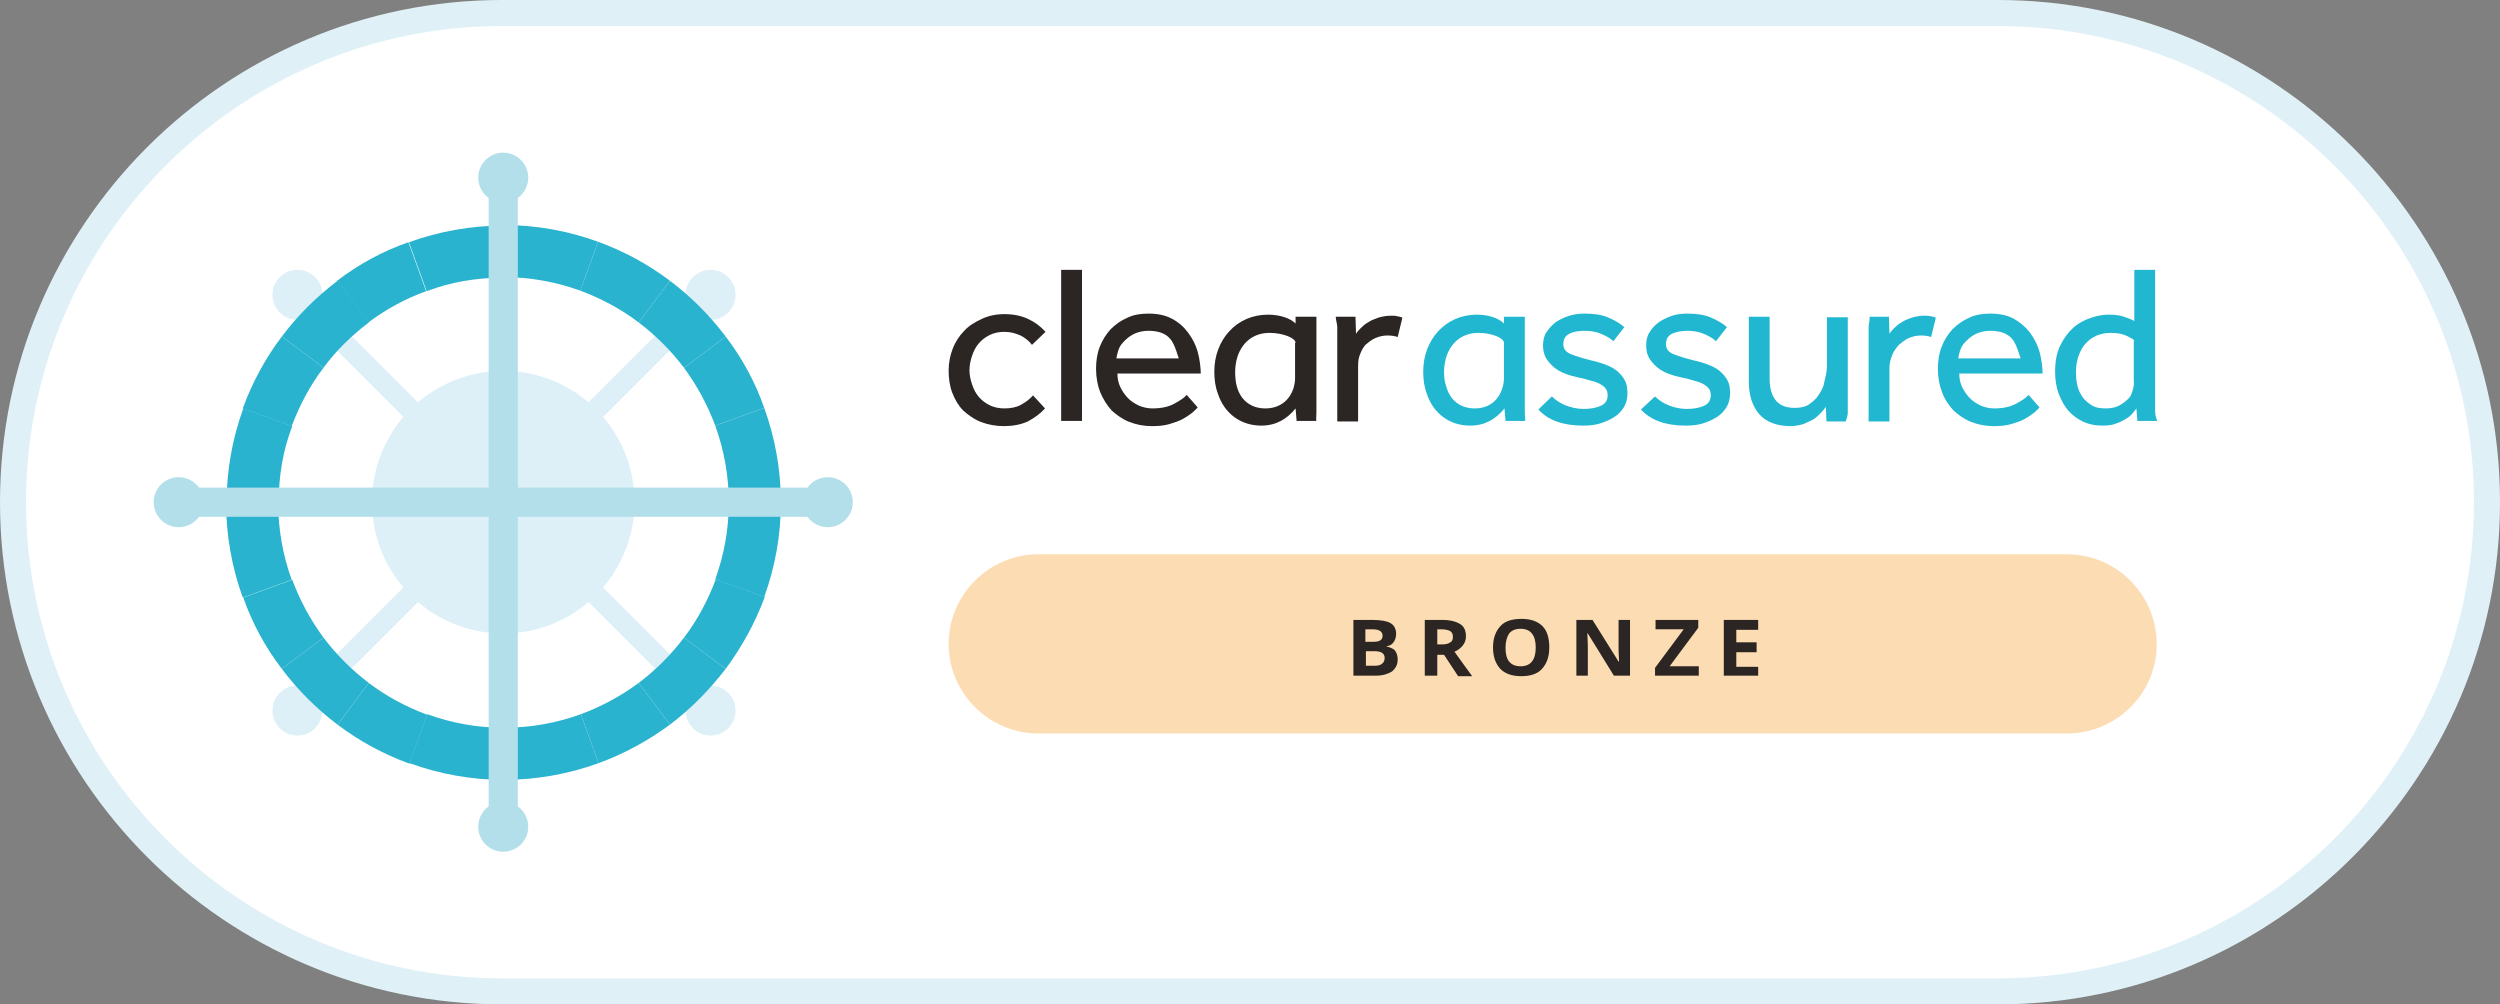
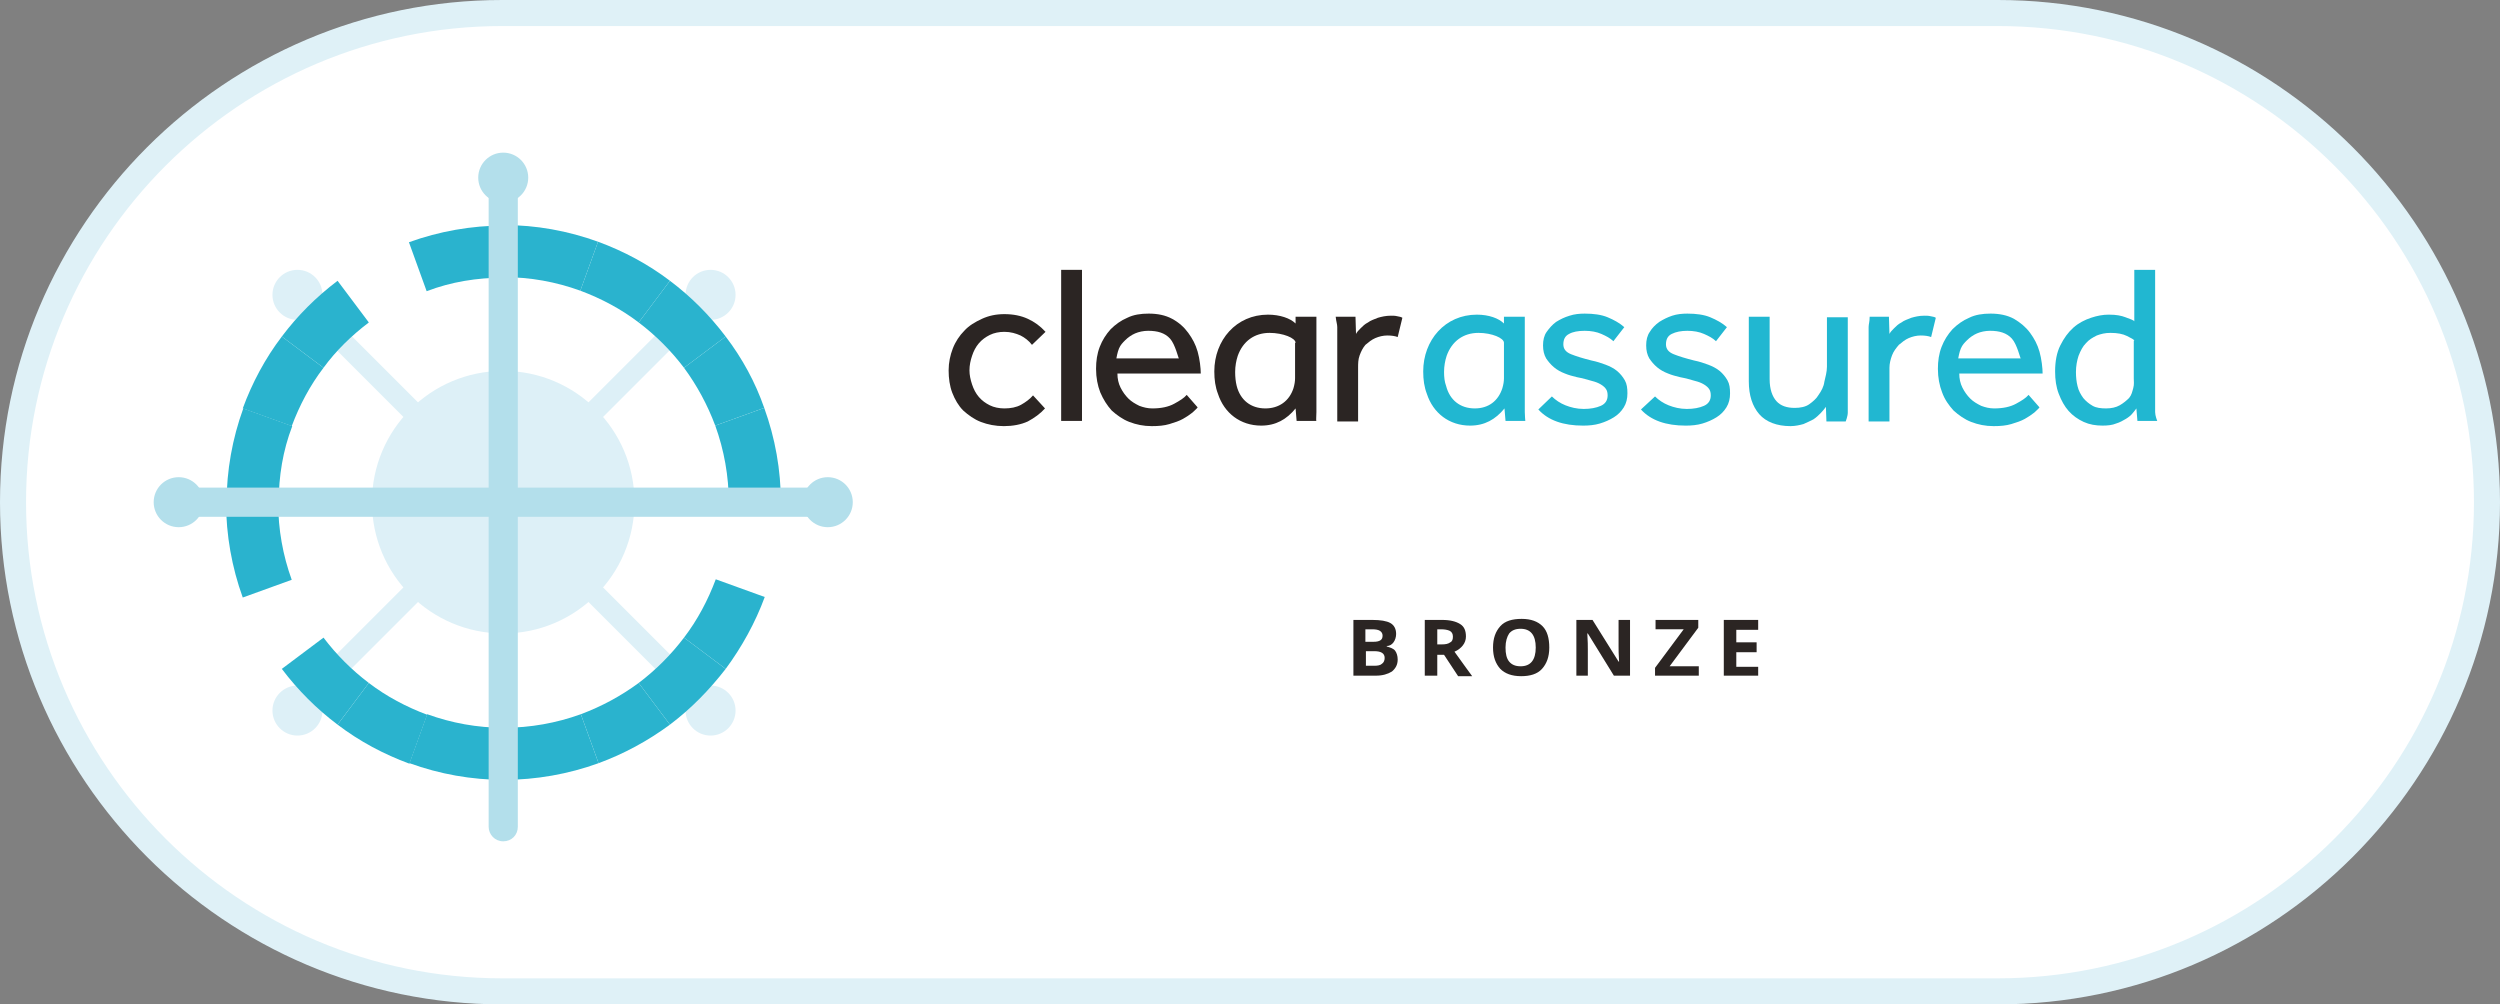
<svg xmlns="http://www.w3.org/2000/svg" version="1.1" id="Layer_1" x="0px" y="0px" viewBox="0 0 479.9 192.8" style="enable-background:new 0 0 479.9 192.8;" xml:space="preserve">
  <rect x="0" y="0" width="479.9" height="192.8" fill="#808080" stroke="none" />
  <style type="text/css">
	.st0{fill:#FFFFFF;}
	.st1{fill:#DFF1F7;}
	.st2{opacity:0.5;}
	.st3{fill:#FABA66;}
	.st4{fill:#2B2523;}
	.st5{fill-rule:evenodd;clip-rule:evenodd;fill:#2B2523;}
	.st6{fill-rule:evenodd;clip-rule:evenodd;fill:#21B7D1;}
	.st7{fill:#DDF0F7;}
	.st8{fill:#2AB3CE;}
	.st9{fill:#B3DFEB;}
</style>
  <path id="XMLID_1091_" class="st0" d="M383.5,190.3H96.4c-51.8,0-93.9-42-93.9-93.9v0c0-51.8,42-93.9,93.9-93.9l287.1,0  c51.8,0,93.9,42,93.9,93.9v0C477.4,148.2,435.3,190.3,383.5,190.3z" />
  <path id="XMLID_6199_" class="st1" d="M383.5,192.8H96.4C43.2,192.8,0,149.5,0,96.4C0,43.2,43.2,0,96.4,0h287.1  c53.1,0,96.4,43.2,96.4,96.4C479.9,149.5,436.6,192.8,383.5,192.8z M96.4,5C46,5,5,46,5,96.4s41,91.4,91.4,91.4h287.1  c50.4,0,91.4-41,91.4-91.4S433.9,5,383.5,5H96.4z" />
  <g id="XMLID_7_" class="st2">
-     <path id="XMLID_53_" class="st3" d="M396.8,140.8H199.3c-9.5,0-17.2-7.8-17.2-17.2v0c0-9.5,7.8-17.2,17.2-17.2h197.5   c9.5,0,17.2,7.8,17.2,17.2v0C414.1,133,406.3,140.8,396.8,140.8z" />
-   </g>
+     </g>
  <g id="XMLID_6735_">
    <path id="XMLID_6736_" class="st4" d="M259.8,119h3.6c1.6,0,2.8,0.2,3.5,0.6c0.7,0.4,1.1,1.1,1.1,2.1c0,0.6-0.2,1.2-0.5,1.6   c-0.3,0.4-0.7,0.7-1.3,0.7v0.1c0.7,0.2,1.3,0.4,1.6,0.8c0.3,0.4,0.5,1,0.5,1.7c0,1-0.4,1.7-1.1,2.3c-0.8,0.5-1.8,0.8-3.1,0.8h-4.3   V119z M262.2,123.2h1.4c0.7,0,1.1-0.1,1.4-0.3c0.3-0.2,0.4-0.5,0.4-0.9c0-0.4-0.2-0.7-0.5-0.9c-0.3-0.2-0.8-0.3-1.5-0.3h-1.3V123.2   z M262.2,125v2.8h1.6c0.7,0,1.2-0.1,1.5-0.4c0.3-0.2,0.5-0.6,0.5-1.1c0-0.9-0.7-1.3-2-1.3H262.2z" />
    <path id="XMLID_6768_" class="st4" d="M275.9,125.6v4.1h-2.4V119h3.3c1.6,0,2.7,0.3,3.5,0.8s1.1,1.3,1.1,2.4c0,0.6-0.2,1.2-0.6,1.7   c-0.4,0.5-0.9,0.9-1.6,1.2c1.7,2.4,2.9,4,3.4,4.7h-2.7l-2.7-4.1H275.9z M275.9,123.7h0.8c0.8,0,1.3-0.1,1.7-0.4   c0.4-0.2,0.5-0.6,0.5-1.1c0-0.5-0.2-0.9-0.6-1.1s-1-0.3-1.7-0.3h-0.7V123.7z" />
    <path id="XMLID_6771_" class="st4" d="M297.4,124.3c0,1.8-0.5,3.1-1.4,4.1c-0.9,1-2.3,1.4-4,1.4c-1.8,0-3.1-0.5-4-1.4   c-0.9-1-1.4-2.3-1.4-4.1c0-1.8,0.5-3.1,1.4-4.1s2.3-1.4,4.1-1.4s3.1,0.5,4,1.4S297.4,122.5,297.4,124.3z M289,124.3   c0,1.2,0.2,2.1,0.7,2.7s1.2,0.9,2.2,0.9c1.9,0,2.9-1.2,2.9-3.6c0-2.4-1-3.6-2.9-3.6c-1,0-1.7,0.3-2.2,0.9   C289.3,122.2,289,123.1,289,124.3z" />
    <path id="XMLID_6774_" class="st4" d="M312.9,129.7h-3.1l-5-8.1h-0.1c0.1,1.4,0.1,2.5,0.1,3.1v5h-2.2V119h3.1l5,8h0.1   c-0.1-1.4-0.1-2.4-0.1-3V119h2.2V129.7z" />
    <path id="XMLID_6776_" class="st4" d="M326.2,129.7h-8.5v-1.5l5.5-7.4h-5.4V119h8.2v1.5l-5.5,7.4h5.6V129.7z" />
    <path id="XMLID_6778_" class="st4" d="M337.5,129.7h-6.6V119h6.6v1.9h-4.2v2.4h3.9v1.9h-3.9v2.8h4.2V129.7z" />
  </g>
  <g id="XMLID_6244_">
    <g id="XMLID_6261_">
      <path id="XMLID_6268_" class="st5" d="M248.7,65.8c0-0.9-2.4-1.9-5-1.9c-2.9,0-5.1,1.6-6.1,4.4c-0.3,0.9-0.5,2-0.5,3.1    c0,1,0.1,1.9,0.3,2.7c0.7,2.7,2.7,4.3,5.5,4.3c2.6,0,4.6-1.4,5.4-3.9c0.2-0.7,0.3-1.3,0.3-1.9V65.8L248.7,65.8z M248.7,78.4    c-1.7,2.1-3.8,3.3-6.6,3.3c-4,0-7.1-2.4-8.3-6.1c-0.5-1.3-0.7-2.7-0.7-4.3c0-6,4.2-10.9,10.3-10.9c2.3,0,4.3,0.7,5.3,1.7v-1.3h4    v16c0,0.9,0,1.7,0,2.3c0,0.7-0.1,1.7,0,1.7h-3.8L248.7,78.4z" />
      <path id="XMLID_6267_" class="st5" d="M256.7,65c0-0.8,0-1.6,0-2.2c0-0.6-0.2-1-0.3-2h3.8l0.1,3.3c0.2-0.4,0.5-0.7,0.9-1.1    c0.4-0.4,0.8-0.8,1.4-1.1c0.5-0.4,1.2-0.6,1.9-0.9c0.7-0.2,1.5-0.4,2.5-0.4c0.4,0,0.8,0,1.2,0.1c0.4,0.1,0.7,0.1,1,0.3l-0.9,3.7    c-0.5-0.2-1.2-0.3-2-0.3c-0.8,0-1.6,0.2-2.3,0.5c-0.7,0.3-1.3,0.8-1.9,1.3c-0.5,0.6-0.8,1.2-1.1,2c-0.3,0.8-0.3,1.6-0.3,2.4v10.3    h-4V65z" />
      <path id="XMLID_6264_" class="st5" d="M226.3,68.8c-0.1,0-0.7-2.7-1.7-3.8c-1-1.1-2.4-1.5-4.2-1.5c-0.9,0-1.8,0.2-2.5,0.5    c-0.7,0.3-1.4,0.8-1.9,1.3c-0.5,0.5-0.9,0.9-1.2,1.6c-0.3,0.7-0.5,1.9-0.5,1.9H226.3L226.3,68.8z M229.9,78.2    c-0.2,0.3-0.6,0.6-1,1c-0.5,0.4-1.1,0.8-1.8,1.2c-0.7,0.4-1.6,0.7-2.6,1c-1,0.3-2.1,0.4-3.4,0.4c-1.6,0-3-0.3-4.3-0.8    c-1.3-0.5-2.4-1.3-3.4-2.2c-0.9-1-1.6-2.1-2.2-3.5c-0.5-1.3-0.8-2.8-0.8-4.5c0-1.5,0.2-2.9,0.7-4.2c0.5-1.3,1.2-2.4,2.1-3.4    c0.9-0.9,2-1.7,3.2-2.2c1.2-0.6,2.6-0.8,4.1-0.8c1.7,0,3.2,0.3,4.5,1c1.3,0.7,2.3,1.6,3.1,2.7c0.8,1.1,1.4,2.2,1.8,3.6    c0.4,1.4,0.6,3.2,0.6,4.2h-16c0,1,0.2,1.9,0.6,2.7c0.4,0.8,0.9,1.5,1.5,2.1c0.6,0.6,1.3,1,2.1,1.4c0.8,0.3,1.6,0.5,2.5,0.5    c1.7,0,3.1-0.3,4.2-0.9c1.1-0.6,1.9-1.1,2.4-1.7L229.9,78.2z" />
      <rect id="XMLID_6263_" x="203.7" y="51.8" class="st5" width="4" height="29" />
      <path id="XMLID_6262_" class="st5" d="M200.6,78.4c-0.9,1-2,1.8-3.3,2.5c-1.3,0.6-2.9,0.9-4.6,0.9c-1.6,0-3.1-0.3-4.4-0.8    c-1.3-0.5-2.4-1.3-3.4-2.2c-0.9-0.9-1.6-2.1-2.1-3.4c-0.5-1.3-0.7-2.8-0.7-4.3c0-1.5,0.3-2.9,0.8-4.2c0.5-1.3,1.3-2.5,2.2-3.4    c0.9-1,2.1-1.7,3.4-2.3c1.3-0.6,2.7-0.9,4.3-0.9c1.7,0,3.2,0.3,4.5,0.9c1.3,0.6,2.4,1.4,3.4,2.5l-2.6,2.5    c-0.6-0.8-1.4-1.4-2.2-1.8c-0.9-0.4-1.9-0.7-3.1-0.7c-1,0-2,0.2-2.8,0.6c-0.8,0.4-1.5,0.9-2.1,1.6c-0.6,0.7-1,1.5-1.3,2.4    c-0.3,0.9-0.5,1.8-0.5,2.8c0,0.9,0.2,1.8,0.5,2.7c0.3,0.9,0.7,1.7,1.3,2.4c0.6,0.7,1.3,1.2,2.1,1.6c0.8,0.4,1.8,0.6,2.8,0.6    c1.2,0,2.3-0.2,3.2-0.7c0.9-0.5,1.7-1.1,2.3-1.8L200.6,78.4z" />
    </g>
    <g id="XMLID_6247_">
      <path id="XMLID_6260_" class="st6" d="M297.9,76.1c0.7,0.7,1.6,1.3,2.6,1.7c1,0.4,2.2,0.7,3.5,0.7c1.3,0,2.4-0.2,3.3-0.6    c0.9-0.4,1.3-1.1,1.3-2c0-0.5-0.1-0.9-0.3-1.2c-0.2-0.3-0.5-0.6-1-0.9c-0.5-0.3-1-0.5-1.8-0.7c-0.7-0.2-1.7-0.5-2.8-0.7    c-0.8-0.2-1.6-0.4-2.3-0.7c-0.8-0.3-1.5-0.7-2.1-1.2c-0.6-0.5-1.1-1.1-1.5-1.7c-0.4-0.7-0.6-1.5-0.6-2.5c0-1,0.2-1.9,0.7-2.6    c0.5-0.7,1.1-1.4,1.8-1.9c0.8-0.5,1.6-0.9,2.6-1.2c0.9-0.3,1.9-0.4,2.9-0.4c1.7,0,3.2,0.2,4.4,0.7c1.2,0.5,2.3,1.1,3.2,1.9    l-2.1,2.7c-0.6-0.6-1.4-1-2.3-1.4c-0.9-0.4-2-0.6-3.2-0.6c-1.3,0-2.3,0.2-3,0.6c-0.8,0.4-1.1,1.1-1.1,2c0,0.9,0.5,1.5,1.5,1.9    c1,0.4,2.3,0.8,3.9,1.2c1,0.2,1.9,0.5,2.7,0.8c0.8,0.3,1.6,0.7,2.2,1.2c0.6,0.5,1.1,1.1,1.5,1.8c0.4,0.7,0.5,1.5,0.5,2.5    c0,1-0.2,1.9-0.7,2.7c-0.5,0.8-1.1,1.4-1.9,1.9c-0.8,0.5-1.7,0.9-2.7,1.2c-1,0.3-2.1,0.4-3.2,0.4c-3.8,0-6.7-1-8.6-3.1L297.9,76.1    z" />
      <path id="XMLID_6257_" class="st6" d="M410.1,78.4c-0.1,0.2-0.4,0.5-0.7,0.9c-0.3,0.4-0.8,0.8-1.3,1.1c-0.5,0.3-1.2,0.7-1.9,0.9    c-0.7,0.3-1.6,0.4-2.6,0.4c-1.3,0-2.5-0.2-3.6-0.7c-1.1-0.5-2.1-1.2-2.9-2.1c-0.8-0.9-1.4-2-1.9-3.3c-0.5-1.3-0.7-2.7-0.7-4.3    c0-1.9,0.3-3.6,1-5c0.7-1.4,1.5-2.5,2.5-3.4c1-0.9,2.2-1.5,3.4-1.9c1.2-0.4,2.3-0.6,3.4-0.6c1.5,0,2.4,0.2,3.2,0.5    c0.8,0.3,1.7,0.6,1.7,0.8v-9.9h4v25c0,0.9,0,1.7,0,2.3c0,0.7,0.4,1.7,0.4,1.7h-3.8L410.1,78.4L410.1,78.4z M409.7,65.4    c0-0.2-0.6-0.5-1.4-0.9c-0.8-0.4-1.8-0.6-3.2-0.6c-1,0-1.8,0.2-2.6,0.5c-0.8,0.4-1.5,0.8-2.1,1.5c-0.6,0.6-1,1.4-1.4,2.4    c-0.3,0.9-0.5,2-0.5,3.1c0,1,0.1,1.9,0.3,2.7c0.2,0.9,0.6,1.6,1.1,2.3c0.5,0.6,1.1,1.1,1.8,1.5c0.7,0.4,1.6,0.5,2.6,0.5    c1,0,1.9-0.2,2.6-0.6c0.7-0.4,1.3-0.9,1.8-1.4c0.5-0.6,0.6-1.2,0.8-1.9c0.2-0.7,0.1-1.3,0.1-1.9V65.4z" />
      <path id="XMLID_6254_" class="st6" d="M387.9,68.8c-0.1,0-0.7-2.7-1.7-3.8c-1-1.1-2.4-1.5-4.2-1.5c-0.9,0-1.8,0.2-2.5,0.5    c-0.7,0.3-1.4,0.8-1.9,1.3c-0.5,0.5-0.9,0.9-1.2,1.6c-0.3,0.7-0.5,1.9-0.5,1.9H387.9L387.9,68.8z M391.5,78.2    c-0.2,0.3-0.6,0.6-1,1c-0.5,0.4-1.1,0.8-1.8,1.2c-0.7,0.4-1.6,0.7-2.6,1c-1,0.3-2.1,0.4-3.4,0.4c-1.6,0-3-0.3-4.3-0.8    c-1.3-0.5-2.4-1.3-3.4-2.2c-0.9-1-1.7-2.1-2.2-3.5c-0.5-1.3-0.8-2.8-0.8-4.5c0-1.5,0.2-2.9,0.7-4.2c0.5-1.3,1.2-2.4,2.1-3.4    c0.9-0.9,2-1.7,3.2-2.2c1.2-0.6,2.6-0.8,4.1-0.8c1.7,0,3.2,0.3,4.5,1c1.2,0.7,2.3,1.6,3.1,2.7c0.8,1.1,1.4,2.2,1.8,3.6    c0.4,1.4,0.6,3.2,0.6,4.2h-16c0,1,0.2,1.9,0.6,2.7c0.4,0.8,0.9,1.5,1.5,2.1c0.6,0.6,1.3,1,2.1,1.4c0.8,0.3,1.6,0.5,2.5,0.5    c1.7,0,3.1-0.3,4.2-0.9c1.1-0.6,1.9-1.1,2.4-1.7L391.5,78.2z" />
      <path id="XMLID_6253_" class="st6" d="M358.7,65c0-0.8,0-1.6,0-2.2c0-0.6,0.2-1,0.2-2h3.7l0.1,3.3c0.2-0.4,0.5-0.7,0.9-1.1    c0.4-0.4,0.8-0.8,1.4-1.1c0.5-0.4,1.2-0.6,1.9-0.9c0.7-0.2,1.5-0.4,2.5-0.4c0.4,0,0.8,0,1.2,0.1c0.4,0.1,0.7,0.1,1,0.3l-0.9,3.7    c-0.5-0.2-1.2-0.3-2-0.3c-0.8,0-1.6,0.2-2.3,0.5c-0.7,0.3-1.3,0.8-1.9,1.3c-0.5,0.6-1,1.2-1.3,2c-0.3,0.8-0.5,1.6-0.5,2.4v10.3h-4    V65z" />
      <path id="XMLID_6252_" class="st6" d="M335.7,60.8h4v12c0,1.9,0.5,3.3,1.3,4.2c0.8,0.9,2,1.3,3.5,1.3c1.1,0,2.1-0.2,2.8-0.7    c0.7-0.5,1.4-1.1,1.8-1.8c0.5-0.7,1-1.6,1.1-2.5c0.2-0.9,0.5-1.9,0.5-2.9v-9.5h4v16c0,0.9,0,1.7,0,2.3c0,0.7-0.4,1.7-0.4,1.7h-3.7    l-0.1-2.8c-0.3,0.4-0.6,0.8-1,1.2c-0.4,0.4-0.8,0.8-1.4,1.2c-0.6,0.3-1.2,0.6-1.9,0.9c-0.7,0.2-1.6,0.4-2.5,0.4    c-2.6,0-4.7-0.8-6-2.3c-1.3-1.5-2-3.6-2-6.3V60.8z" />
      <path id="XMLID_6251_" class="st6" d="M317.7,76.1c0.7,0.7,1.6,1.3,2.6,1.7c1,0.4,2.2,0.7,3.5,0.7c1.3,0,2.4-0.2,3.3-0.6    c0.9-0.4,1.3-1.1,1.3-2c0-0.5-0.1-0.9-0.3-1.2c-0.2-0.3-0.5-0.6-1-0.9c-0.5-0.3-1-0.5-1.8-0.7c-0.7-0.2-1.7-0.5-2.8-0.7    c-0.8-0.2-1.6-0.4-2.3-0.7c-0.8-0.3-1.5-0.7-2.1-1.2c-0.6-0.5-1.1-1.1-1.5-1.7c-0.4-0.7-0.6-1.5-0.6-2.5c0-1,0.2-1.9,0.7-2.6    c0.4-0.7,1.1-1.4,1.8-1.9c0.8-0.5,1.6-0.9,2.5-1.2c0.9-0.3,1.9-0.4,2.9-0.4c1.7,0,3.2,0.2,4.4,0.7c1.2,0.5,2.3,1.1,3.2,1.9    l-2.1,2.7c-0.6-0.6-1.4-1-2.3-1.4c-0.9-0.4-2-0.6-3.2-0.6c-1.2,0-2.2,0.2-3,0.6c-0.8,0.4-1.1,1.1-1.1,2c0,0.9,0.5,1.5,1.5,1.9    c1,0.4,2.3,0.8,3.9,1.2c1,0.2,1.9,0.5,2.7,0.8c0.8,0.3,1.6,0.7,2.2,1.2c0.6,0.5,1.1,1.1,1.5,1.8c0.4,0.7,0.5,1.5,0.5,2.5    c0,1-0.2,1.9-0.7,2.7c-0.5,0.8-1.1,1.4-1.9,1.9c-0.8,0.5-1.7,0.9-2.7,1.2c-1,0.3-2.1,0.4-3.2,0.4c-3.8,0-6.7-1-8.6-3.1L317.7,76.1    z" />
      <path id="XMLID_6248_" class="st6" d="M288.7,65.8c0-0.9-2.3-1.9-4.9-1.9c-2.9,0-5.1,1.6-6.1,4.4c-0.3,0.9-0.5,2-0.5,3.1    c0,1,0.1,1.9,0.4,2.7c0.7,2.7,2.7,4.3,5.5,4.3c2.6,0,4.5-1.4,5.3-3.9c0.2-0.7,0.3-1.3,0.3-1.9V65.8L288.7,65.8z M288.8,78.4    c-1.7,2.1-3.8,3.3-6.6,3.3c-4,0-7.1-2.4-8.3-6.1c-0.5-1.3-0.7-2.7-0.7-4.3c0-6,4.2-10.9,10.3-10.9c2.3,0,4.2,0.7,5.2,1.7v-1.3h4    v16c0,0.9,0,1.7,0,2.3c0,0.7,0.1,1.7,0.1,1.7H289L288.8,78.4z" />
    </g>
  </g>
  <circle id="XMLID_6223_" class="st7" cx="57.1" cy="56.6" r="4.8" />
  <circle id="XMLID_6222_" class="st7" cx="136.4" cy="56.6" r="4.8" />
  <circle id="XMLID_6221_" class="st7" cx="57.1" cy="136.4" r="4.8" />
  <circle id="XMLID_6220_" class="st7" cx="136.4" cy="136.4" r="4.8" />
  <path id="XMLID_6219_" class="st7" d="M55.4,137.6L55.4,137.6c-0.8-0.8-0.8-2.1,0-2.8L135,55.2c0.8-0.8,2.1-0.8,2.8,0l0,0  c0.8,0.8,0.8,2.1,0,2.8l-79.6,79.6C57.4,138.4,56.2,138.4,55.4,137.6z" />
  <path id="XMLID_6218_" class="st7" d="M55.4,55.2L55.4,55.2c0.8-0.8,2.1-0.8,2.8,0l79.6,79.6c0.8,0.8,0.8,2.1,0,2.8l0,0  c-0.8,0.8-2.1,0.8-2.8,0L55.4,58C54.6,57.3,54.6,56,55.4,55.2z" />
  <circle id="XMLID_6217_" class="st7" cx="96.6" cy="96.4" r="25.2" />
  <g id="XMLID_6162_">
    <g id="XMLID_6204_">
      <path id="XMLID_6197_" class="st8" d="M122.6,61.9c-3.4-2.6-7.2-4.6-11.2-6.1l3.4-9.4c4.9,1.8,9.6,4.3,13.8,7.5L122.6,61.9z" />
      <path id="XMLID_6196_" class="st8" d="M131.3,70.6c-2.5-3.3-5.4-6.2-8.7-8.7l6-8c4,3,7.6,6.6,10.7,10.7L131.3,70.6z" />
      <path id="XMLID_6195_" class="st8" d="M137.3,81.7c-1.5-4-3.5-7.7-6-11.1l8-6c3.2,4.2,5.7,8.8,7.4,13.7L137.3,81.7z" />
      <path id="XMLID_6190_" class="st8" d="M149.9,96.5h-10c0-5.1-0.9-10.1-2.6-14.8l9.4-3.4C148.8,84.1,149.9,90.2,149.9,96.5z" />
      <path id="XMLID_6189_" class="st8" d="M111.4,55.8c-4.7-1.7-9.6-2.6-14.7-2.6v-10c6.2,0,12.3,1.1,18.1,3.2L111.4,55.8z" />
    </g>
    <g id="XMLID_6198_">
      <path id="XMLID_6168_" class="st8" d="M139.3,128.4l-8-6c2.6-3.4,4.6-7.2,6.1-11.2l9.4,3.4C145,119.5,142.4,124.2,139.3,128.4z" />
      <path id="XMLID_6167_" class="st8" d="M128.6,139.1l-6-8c3.3-2.5,6.2-5.4,8.7-8.7l8,6C136.2,132.4,132.7,136,128.6,139.1z" />
      <path id="XMLID_6166_" class="st8" d="M114.9,146.5l-3.4-9.4c4-1.5,7.7-3.5,11.1-6l6,8C124.4,142.2,119.8,144.7,114.9,146.5z" />
      <path id="XMLID_6165_" class="st8" d="M96.7,149.7v-10c5.1,0,10.1-0.9,14.8-2.6l3.4,9.4C109.1,148.6,102.9,149.7,96.7,149.7z" />
-       <path id="XMLID_6164_" class="st8" d="M146.7,114.6l-9.4-3.4c1.7-4.7,2.6-9.6,2.6-14.7h10C149.9,102.7,148.8,108.8,146.7,114.6z" />
    </g>
    <g id="XMLID_6169_">
      <path id="XMLID_4_" class="st8" d="M78.6,146.6c-4.9-1.8-9.6-4.3-13.8-7.5l6-8c3.4,2.6,7.2,4.6,11.2,6.1L78.6,146.6z" />
      <path id="XMLID_8_" class="st8" d="M64.8,139.1c-4-3-7.6-6.6-10.7-10.7l8-6c2.5,3.3,5.4,6.2,8.7,8.7L64.8,139.1z" />
-       <path id="XMLID_9_" class="st8" d="M54.1,128.4c-3.2-4.2-5.7-8.8-7.4-13.7l9.4-3.4c1.5,4,3.5,7.7,6,11.1L54.1,128.4z" />
      <path id="XMLID_5654_" class="st8" d="M46.6,114.7c-2.1-5.8-3.2-12-3.2-18.2h10c0,5.1,0.9,10.1,2.6,14.8L46.6,114.7z" />
      <path id="XMLID_5653_" class="st8" d="M96.7,149.7c-6.2,0-12.3-1.1-18.1-3.2l3.4-9.4c4.7,1.7,9.6,2.6,14.7,2.6V149.7z" />
    </g>
    <g id="XMLID_6163_">
      <path id="XMLID_5652_" class="st8" d="M56,81.8l-9.4-3.4c1.8-4.9,4.3-9.6,7.5-13.8l8,6C59.5,74,57.5,77.8,56,81.8z" />
      <path id="XMLID_5651_" class="st8" d="M62.1,70.6l-8-6c3-4,6.6-7.6,10.7-10.7l6,8C67.5,64.4,64.5,67.3,62.1,70.6z" />
-       <path id="XMLID_5650_" class="st8" d="M70.7,61.9l-6-8c4.2-3.2,8.8-5.7,13.7-7.4l3.4,9.4C77.9,57.3,74.2,59.3,70.7,61.9z" />
      <path id="XMLID_5649_" class="st8" d="M81.9,55.9l-3.4-9.4c5.8-2.1,12-3.2,18.2-3.2v10C91.6,53.3,86.6,54.1,81.9,55.9z" />
      <path id="XMLID_5648_" class="st8" d="M53.5,96.5h-10c0-6.2,1.1-12.3,3.2-18.1l9.4,3.4C54.3,86.5,53.5,91.4,53.5,96.5z" />
    </g>
  </g>
  <g id="XMLID_1092_">
    <path id="XMLID_6159_" class="st9" d="M96.6,161.5L96.6,161.5c-1.6,0-2.8-1.3-2.8-2.8V34.1c0-1.6,1.3-2.8,2.8-2.8l0,0   c1.6,0,2.8,1.3,2.8,2.8v124.6C99.4,160.3,98.2,161.5,96.6,161.5z" />
    <path id="XMLID_6156_" class="st9" d="M31.5,96.4L31.5,96.4c0-1.6,1.3-2.8,2.8-2.8h124.6c1.6,0,2.8,1.3,2.8,2.8l0,0   c0,1.6-1.3,2.8-2.8,2.8H34.3C32.8,99.2,31.5,98,31.5,96.4z" />
    <circle id="XMLID_6153_" class="st9" cx="34.3" cy="96.4" r="4.8" />
    <circle id="XMLID_6150_" class="st9" cx="158.9" cy="96.4" r="4.8" />
-     <circle id="XMLID_1108_" class="st9" cx="96.6" cy="158.7" r="4.8" />
    <circle id="XMLID_1093_" class="st9" cx="96.6" cy="34.1" r="4.8" />
  </g>
</svg>